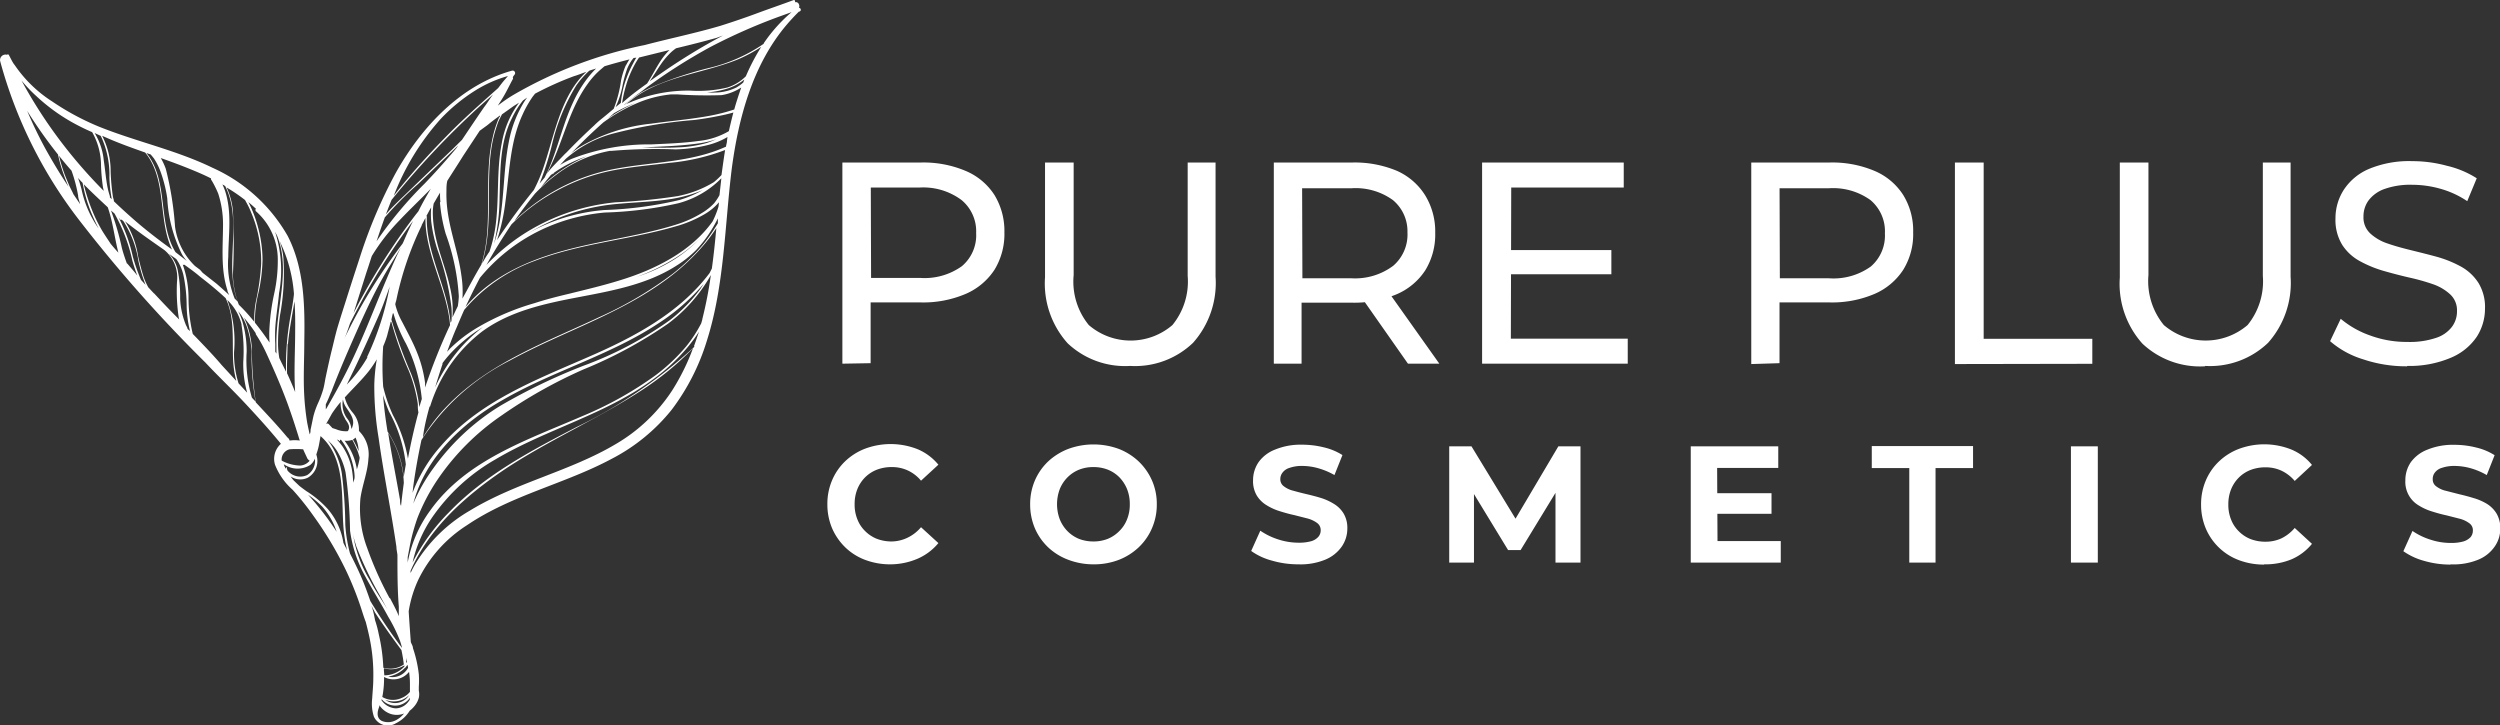
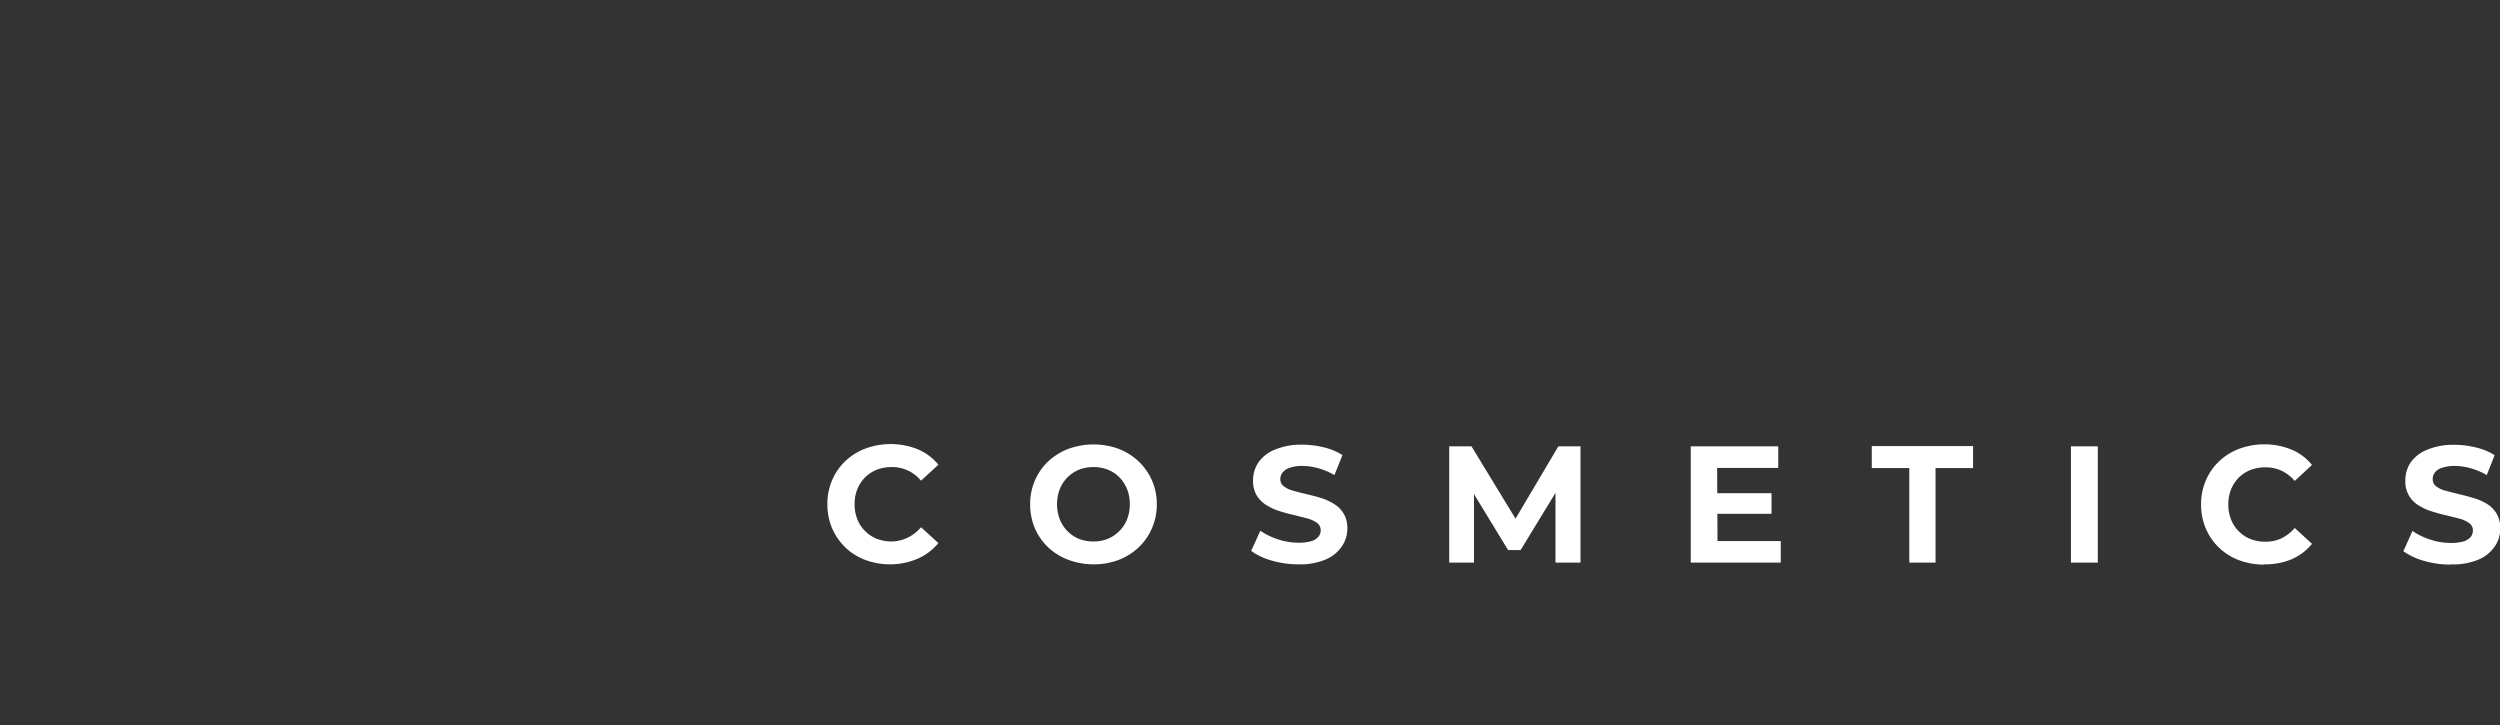
<svg xmlns="http://www.w3.org/2000/svg" viewBox="0 0 199.97 58">
  <rect x="0" y="0" width="199.97" height="58" fill="#333333" stroke="none" />
  <defs>
    <style>.cls-1{fill:#fff;}</style>
  </defs>
  <g id="Layer_2" data-name="Layer 2">
    <g id="Layer_1-2" data-name="Layer 1">
-       <path class="cls-1" d="M67.38,29.09V13h6.26a8.67,8.67,0,0,1,3.6.67,5.08,5.08,0,0,1,2.3,1.92,5.52,5.52,0,0,1,.8,3,5.47,5.47,0,0,1-.8,3,5.21,5.21,0,0,1-2.3,1.92,8.66,8.66,0,0,1-3.6.68h-5l1-1.08v5.94Zm2.3-5.71-1-1.15h4.92a5.12,5.12,0,0,0,3.34-.94,3.23,3.23,0,0,0,1.14-2.65A3.24,3.24,0,0,0,76.91,16,5.12,5.12,0,0,0,73.57,15H68.65l1-1.15ZM90.4,29.27a6.69,6.69,0,0,1-5-1.81,7.16,7.16,0,0,1-1.81-5.29V13h2.29v9A5.5,5.5,0,0,0,87.09,26a5.13,5.13,0,0,0,6.69,0A5.5,5.5,0,0,0,95,22.07V13h2.23v9.13a7.2,7.2,0,0,1-1.8,5.29A6.7,6.7,0,0,1,90.4,29.27Zm11.49-.18V13h6.26a8.73,8.73,0,0,1,3.6.67A5.11,5.11,0,0,1,114,15.63a5.52,5.52,0,0,1,.8,3,5.47,5.47,0,0,1-.8,3,5.15,5.15,0,0,1-2.29,1.91,8.73,8.73,0,0,1-3.6.67h-5l1-1.06v5.94Zm2.29-5.71-1-1.12h4.93a5.09,5.09,0,0,0,3.33-1,3.3,3.3,0,0,0,1.14-2.67A3.24,3.24,0,0,0,111.41,16a5.09,5.09,0,0,0-3.33-.94h-4.93l1-1.15Zm8.44,5.71-4.08-5.82H111l4.13,5.82Zm8.23-2h9.35v2H118.55V13h11.33v2h-9ZM120.64,20h8.25v1.94h-8.25Zm19.44,9.12V13h6.26a8.67,8.67,0,0,1,3.6.67,5.05,5.05,0,0,1,2.29,1.92,5.43,5.43,0,0,1,.8,3,5.39,5.39,0,0,1-.8,3,5.18,5.18,0,0,1-2.29,1.92,8.66,8.66,0,0,1-3.6.68h-5l1-1.08v5.94Zm2.29-5.71-1-1.15h4.93a5.12,5.12,0,0,0,3.34-.94,3.26,3.26,0,0,0,1.13-2.65A3.26,3.26,0,0,0,149.61,16a5.12,5.12,0,0,0-3.34-.94h-4.93l1-1.15Zm14,5.71V13h2.3V27.1h8.69v2Zm20,.18a6.73,6.73,0,0,1-5-1.81,7.16,7.16,0,0,1-1.81-5.29V13h2.29v9A5.55,5.55,0,0,0,173.08,26a5.15,5.15,0,0,0,6.7,0A5.55,5.55,0,0,0,181,22.07V13h2.22v9.13a7.2,7.2,0,0,1-1.8,5.29A6.7,6.7,0,0,1,176.4,29.27Zm16.16,0a10.8,10.8,0,0,1-3.51-.56,7.25,7.25,0,0,1-2.64-1.45l.85-1.79a7.48,7.48,0,0,0,2.34,1.33,8.46,8.46,0,0,0,3,.52,6.55,6.55,0,0,0,2.27-.32,2.59,2.59,0,0,0,1.28-.88,2.05,2.05,0,0,0,.41-1.27,1.73,1.73,0,0,0-.54-1.33,3.91,3.91,0,0,0-1.39-.82,17.09,17.09,0,0,0-1.89-.53c-.69-.16-1.38-.34-2.08-.54a9.34,9.34,0,0,1-1.9-.79,3.86,3.86,0,0,1-1.39-1.3,3.8,3.8,0,0,1-.53-2.1,4.2,4.2,0,0,1,.66-2.28,4.51,4.51,0,0,1,2-1.67,8.33,8.33,0,0,1,3.48-.63,10.5,10.5,0,0,1,2.77.37,7.67,7.67,0,0,1,2.39,1l-.76,1.83a7.38,7.38,0,0,0-2.18-1,8.31,8.31,0,0,0-2.22-.31,6.15,6.15,0,0,0-2.23.34,2.74,2.74,0,0,0-1.27.92,2.16,2.16,0,0,0-.4,1.28,1.74,1.74,0,0,0,.54,1.35,3.8,3.8,0,0,0,1.4.81c.57.2,1.2.37,1.89.54s1.38.34,2.07.53a9.09,9.09,0,0,1,1.91.78,3.88,3.88,0,0,1,1.38,1.29,3.68,3.68,0,0,1,.53,2.06,4.16,4.16,0,0,1-.66,2.26,4.66,4.66,0,0,1-2.06,1.67A8.44,8.44,0,0,1,192.56,29.27Z" />
      <path class="cls-1" d="M71.22,45.14a5.64,5.64,0,0,1-2-.35,4.62,4.62,0,0,1-1.6-1,4.78,4.78,0,0,1-1.06-1.53,4.89,4.89,0,0,1-.38-1.93,4.8,4.8,0,0,1,.38-1.92,4.57,4.57,0,0,1,1.06-1.53,4.81,4.81,0,0,1,1.6-1,5.86,5.86,0,0,1,4.2.06,4.33,4.33,0,0,1,1.64,1.23l-1.39,1.28a3,3,0,0,0-1.06-.82,3,3,0,0,0-1.27-.27,3.29,3.29,0,0,0-1.2.21,2.73,2.73,0,0,0-.94.61,2.85,2.85,0,0,0-.62.94,3.18,3.18,0,0,0-.22,1.21,3.11,3.11,0,0,0,.22,1.21,2.66,2.66,0,0,0,.62.94,2.75,2.75,0,0,0,.94.62,3.29,3.29,0,0,0,1.2.21A3,3,0,0,0,72.61,43a3.2,3.2,0,0,0,1.06-.83l1.39,1.27a4.46,4.46,0,0,1-1.64,1.24A5.57,5.57,0,0,1,71.22,45.14Zm16.24,0a5.68,5.68,0,0,1-2-.36,4.82,4.82,0,0,1-1.62-1,4.63,4.63,0,0,1-1.06-1.52,4.87,4.87,0,0,1-.38-1.92,4.79,4.79,0,0,1,.38-1.91,4.65,4.65,0,0,1,1.07-1.53,5,5,0,0,1,1.62-1,5.88,5.88,0,0,1,4,0,4.89,4.89,0,0,1,1.6,1,4.76,4.76,0,0,1,1.07,1.52,4.64,4.64,0,0,1,.39,1.92,4.71,4.71,0,0,1-.39,1.92,4.59,4.59,0,0,1-1.07,1.53,4.87,4.87,0,0,1-1.6,1A5.54,5.54,0,0,1,87.46,45.14Zm0-1.83a3.06,3.06,0,0,0,1.15-.21,2.77,2.77,0,0,0,.92-.62,2.66,2.66,0,0,0,.62-.94,3.11,3.11,0,0,0,.22-1.21,3.18,3.18,0,0,0-.22-1.21,3,3,0,0,0-.61-.94,2.74,2.74,0,0,0-.92-.61,3.15,3.15,0,0,0-1.16-.21,3.06,3.06,0,0,0-1.15.21,2.74,2.74,0,0,0-.92.61,2.85,2.85,0,0,0-.62.94,3.44,3.44,0,0,0,0,2.42,2.88,2.88,0,0,0,.61.94,2.77,2.77,0,0,0,.92.62A3.15,3.15,0,0,0,87.45,43.31Zm16.4,1.83a7.51,7.51,0,0,1-2.13-.3,5.07,5.07,0,0,1-1.65-.77l.73-1.62a5.45,5.45,0,0,0,1.41.69,5.29,5.29,0,0,0,1.66.27,3.63,3.63,0,0,0,1-.12,1.21,1.21,0,0,0,.57-.35.78.78,0,0,0,.19-.52.7.7,0,0,0-.29-.59,2.3,2.3,0,0,0-.77-.36l-1.06-.27c-.38-.08-.77-.19-1.15-.31a4.45,4.45,0,0,1-1.06-.48,2.3,2.3,0,0,1-.78-.77,2.25,2.25,0,0,1-.3-1.22,2.55,2.55,0,0,1,.44-1.45,2.89,2.89,0,0,1,1.3-1,5.34,5.34,0,0,1,2.18-.4,7.19,7.19,0,0,1,1.73.21,4.83,4.83,0,0,1,1.5.62L106.74,38a5.63,5.63,0,0,0-1.31-.55,4.69,4.69,0,0,0-1.27-.18,2.89,2.89,0,0,0-1,.15,1.08,1.08,0,0,0-.57.38.83.83,0,0,0-.18.53.68.68,0,0,0,.3.58,2,2,0,0,0,.77.35c.31.09.67.18,1.05.27s.77.19,1.16.31a4.52,4.52,0,0,1,1,.46,2.3,2.3,0,0,1,.78.77,2.24,2.24,0,0,1,.3,1.21,2.51,2.51,0,0,1-.44,1.43,3,3,0,0,1-1.31,1.05A5.21,5.21,0,0,1,103.85,45.14ZM115.92,45v-9.3h1.78l4,6.57h-.94l3.89-6.57h1.77l0,9.3h-2l0-6.2h.38L121.63,44h-1l-3.18-5.22h.45V45Zm21.46-1.72h5.06V45h-7.2v-9.3h7v1.73h-4.89Zm-.16-3.83h4.48V41.1h-4.48ZM152.72,45V37.44h-3V35.68h8.1v1.76h-3V45Zm12.93,0v-9.3h2.15V45Zm15.45.16a5.64,5.64,0,0,1-2-.35,4.64,4.64,0,0,1-2.66-2.53,4.89,4.89,0,0,1-.38-1.93,4.8,4.8,0,0,1,.38-1.92,4.57,4.57,0,0,1,1.06-1.53,4.81,4.81,0,0,1,1.6-1,5.83,5.83,0,0,1,4.19.06,4.18,4.18,0,0,1,1.64,1.23l-1.38,1.28a3.13,3.13,0,0,0-1.06-.82,3,3,0,0,0-1.27-.27,3.29,3.29,0,0,0-1.2.21,2.73,2.73,0,0,0-.94.61,2.85,2.85,0,0,0-.62.94,3.18,3.18,0,0,0-.22,1.21,3.11,3.11,0,0,0,.22,1.21,2.66,2.66,0,0,0,.62.94,2.75,2.75,0,0,0,.94.62,3.29,3.29,0,0,0,1.2.21,3,3,0,0,0,1.27-.27,3.3,3.3,0,0,0,1.06-.83l1.38,1.27a4.3,4.3,0,0,1-1.64,1.24A5.48,5.48,0,0,1,181.1,45.14Zm14.93,0a7.53,7.53,0,0,1-2.14-.3,5.28,5.28,0,0,1-1.65-.77l.73-1.62a5.36,5.36,0,0,0,1.42.69,5.19,5.19,0,0,0,1.65.27,3.59,3.59,0,0,0,1-.12,1.3,1.3,0,0,0,.58-.35.82.82,0,0,0,.18-.52.67.67,0,0,0-.29-.59,2.21,2.21,0,0,0-.77-.36l-1.06-.27c-.38-.08-.77-.19-1.15-.31a4.45,4.45,0,0,1-1.06-.48,2.18,2.18,0,0,1-1.07-2,2.55,2.55,0,0,1,.43-1.45,2.94,2.94,0,0,1,1.3-1,5.36,5.36,0,0,1,2.19-.4,7.1,7.1,0,0,1,1.72.21,4.83,4.83,0,0,1,1.5.62L198.91,38a5.57,5.57,0,0,0-1.3-.55,4.82,4.82,0,0,0-1.28-.18,3,3,0,0,0-1,.15,1.08,1.08,0,0,0-.57.38.82.82,0,0,0-.17.53.67.67,0,0,0,.29.58,2,2,0,0,0,.77.35l1.05.27c.39.09.77.19,1.16.31a4.41,4.41,0,0,1,1.06.46,2.36,2.36,0,0,1,.77.77,2.24,2.24,0,0,1,.3,1.21,2.44,2.44,0,0,1-.44,1.43,2.94,2.94,0,0,1-1.3,1.05A5.24,5.24,0,0,1,196,45.14Z" />
-       <path class="cls-1" d="M63.91.63c.09-.22-.06-.52-.33-.45.05-.08,0-.21-.11-.17-1,.37-1.94.69-2.91,1.05s-1.94.69-2.92,1c-2,.59-4,1-6.06,1.54a34.64,34.64,0,0,0-10.53,4,11.68,11.68,0,0,0-1.23.85c.15-.24.31-.48.45-.72.27-.45.49-.93.75-1.4l0,0a.11.11,0,0,0,0-.12c0-.09.1-.18.16-.27a.2.2,0,0,0-.22-.29c-4.14,1.16-7.26,4.53-9.31,8.19a39.1,39.1,0,0,0-2.87,6.76c-.39,1.19-.78,2.39-1.16,3.6-.2.62-.4,1.25-.59,1.88s-.33,1.28-.49,1.92-.33,1.42-.48,2.13c-.08.36-.12.74-.23,1.09a8.14,8.14,0,0,1-.41,1.07,6.36,6.36,0,0,0-.35,1c-.08.36-.15.73-.23,1.09,0,.12,0,.24-.07.36-.07-.31-.14-.63-.2-.94a20.86,20.86,0,0,1-.23-2.09c-.09-1.47,0-2.94,0-4.41.05-2.85,0-5.84-1.33-8.43A13.06,13.06,0,0,0,17,13.42c-2.92-1.42-6.11-2.09-9.11-3.3a20.54,20.54,0,0,1-3.71-2,10.39,10.39,0,0,1-3-2.91C1,5,.86,4.67.7,4.38a.1.1,0,0,0-.14,0,.44.44,0,0,0-.55.5A36.27,36.27,0,0,0,6.29,17.55,114.35,114.35,0,0,0,16.43,29c1,1.07,2.1,2.11,3.12,3.2s2,2.17,2.92,3.3A1.61,1.61,0,0,0,22,37.18a5.22,5.22,0,0,0,1.41,2,21.65,21.65,0,0,1,1.64,2.05,28.8,28.8,0,0,1,2.66,4.47,25.69,25.69,0,0,1,1.08,2.67c.16.46.29.93.47,1.39h0c.11.43.22.87.31,1.31a14.34,14.34,0,0,1,.29,3.2c0,.54-.06,1.08-.09,1.61a3.38,3.38,0,0,0,.14,1.45,1.23,1.23,0,0,0,1.76.52,2.64,2.64,0,0,0,1.1-1,2.19,2.19,0,0,0,.43-.43,1.78,1.78,0,0,0,.3-.6,1.37,1.37,0,0,0,0-.57c0-.11,0-.21,0-.32a7.18,7.18,0,0,0,0-1,9.89,9.89,0,0,0-.47-2.09c0-.16-.11-.32-.17-.48-.06-.82-.12-1.64-.17-2.46a9.48,9.48,0,0,1,.77-2.53A10.74,10.74,0,0,1,37.37,42c3.54-2.4,7.8-3.29,11.54-5.29a14.94,14.94,0,0,0,4.82-3.94,17.67,17.67,0,0,0,2.8-5.48c1.42-4.46,1.43-9.18,2-13.78.54-4.08,1.67-8.3,4.37-11.5.32-.38.66-.74,1-1.08A.15.15,0,0,0,63.91.63ZM57.83,2.84a49.59,49.59,0,0,0-5,3.06c-.29.19-.57.4-.86.6.31-.44.58-.9.88-1.34a6,6,0,0,1,.85-1,3.86,3.86,0,0,1,.38-.3c1.08-.26,2.16-.53,3.23-.83ZM53.55,4a5.23,5.23,0,0,0-.73.9c-.38.58-.68,1.2-1.06,1.78-.7.5-1.38,1-2,1.57a10.38,10.38,0,0,1,.48-1.92,9.19,9.19,0,0,1,.5-1.11,5.73,5.73,0,0,1,.38-.62Zm2,23.73a38.72,38.72,0,0,1-9.45,6.44C42.46,36.06,38.77,38,35.89,41A15.91,15.91,0,0,0,33,45a10.43,10.43,0,0,1,1.51-3.53,15.49,15.49,0,0,1,5.13-4.73c4.08-2.42,8.81-3.58,12.65-6.43a15.2,15.2,0,0,0,2.63-2.44,12.34,12.34,0,0,0,1-1.35C55.77,26.92,55.65,27.31,55.51,27.69ZM30,49.61c-.05-.26-.1-.52-.17-.78s-.08-.24-.11-.36L30,49c.65,1,1.37,2,2.11,3a11,11,0,0,1,.19,1.15,1.94,1.94,0,0,1-1.64.26,14.07,14.07,0,0,0-.36-2.66A8.77,8.77,0,0,0,30,49.61ZM39,10c.32-.27.66-.52,1-.77,0,.05,0,.11-.08.17a9.53,9.53,0,0,0-.41,1.17,13.6,13.6,0,0,0-.4,2.53c-.13,1.87,0,3.75-.15,5.61a12,12,0,0,1-.46,2.46c-.53.89-1,1.79-1.51,2.71A8.53,8.53,0,0,0,36.9,22c-.24-1.79-.91-3.49-1.12-5.28a9.65,9.65,0,0,1-.07-1.42c0-.28,0-.56.07-.84.41-.65.84-1.31,1.27-2l1.32-2Zm3.17-2.2a5.23,5.23,0,0,0-.41.63,9.38,9.38,0,0,0-1.06,2.92c-.47,2.35-.34,4.79-.89,7.13a11,11,0,0,1-.33,1.12l0,.05a16.33,16.33,0,0,0,.48-3.9c.07-2.13,0-4.35,1-6.32a7.07,7.07,0,0,1,.87-1.39Zm5-2.16.51-.16a7.39,7.39,0,0,0-.54.59,9.79,9.79,0,0,0-1.28,2.07c-.74,1.57-1.14,3.27-1.77,4.89a12.49,12.49,0,0,1-.53,1.18l-.4.47a23.09,23.09,0,0,0,1-3.14,16.05,16.05,0,0,1,1.94-4.71A7.27,7.27,0,0,1,47.12,5.67ZM50.9,4.61c-.11.17-.2.35-.29.52a8.36,8.36,0,0,0-.49,1.1,7.79,7.79,0,0,0-.46,2l-.42.34a7.25,7.25,0,0,0,.58-1.85,10.73,10.73,0,0,1,.35-1.23,4.14,4.14,0,0,1,.31-.59,2.56,2.56,0,0,1,.2-.26ZM44.79,15.12a15.44,15.44,0,0,1,4-1.44c1.56-.33,3.15-.45,4.73-.65A16.82,16.82,0,0,0,58,12c-.11.68-.2,1.36-.29,2a6.63,6.63,0,0,1-.61.57,8.77,8.77,0,0,1-2.92,1.12,47.1,47.1,0,0,1-4.92.49,16.57,16.57,0,0,0-7.62,2.7,16.29,16.29,0,0,0-2.73,2.31c.62-1.11,1.3-2.19,2-3.24A15.53,15.53,0,0,1,44.79,15.12ZM32.64,53.42h0a1.42,1.42,0,0,1-1.59.7,2.46,2.46,0,0,0,1.37-.73.06.06,0,0,0,.06-.06v0l.12-.15A2.17,2.17,0,0,1,32.64,53.42Zm-1.93.24a1.48,1.48,0,0,1,0-.21,2,2,0,0,0,1.64-.23.28.28,0,0,0,0,.09,2.24,2.24,0,0,1-1.61.71h0Zm3-35.62.32-.61C34,20.35,35.76,23.09,36,26A47.86,47.86,0,0,0,34,31c0-.13,0-.26,0-.38a10,10,0,0,0-.66-2.47c-.33-.82-.76-1.6-1.16-2.38a5.68,5.68,0,0,1-.56-1.41,0,0,0,0,1,0,0c0-.12.05-.23.08-.35A25.4,25.4,0,0,1,33.75,18Zm1.48-1.87a12.8,12.8,0,0,0,.46,2.53,17.7,17.7,0,0,1,1.05,5,7,7,0,0,1-.08.79c-.15.3-.29.6-.43.9A7.71,7.71,0,0,0,36,23c-.34-1.57-1-3-1.26-4.64a8.18,8.18,0,0,1-.12-1.4,3.82,3.82,0,0,1,.07-.68c.17-.29.33-.58.51-.87A5.2,5.2,0,0,0,35.23,16.17Zm-4.6,15.25a11.44,11.44,0,0,0,.52,1.49,11.32,11.32,0,0,1,1.35,4.24v0c-.06.34-.11.68-.17,1A7.89,7.89,0,0,0,31,34.52C30.83,33.5,30.7,32.46,30.63,31.42Zm3.51-14.13c.13-.24.25-.47.39-.7a6.62,6.62,0,0,0,0,1.1A11.76,11.76,0,0,0,35,20a20.82,20.82,0,0,1,1.11,4.58,6.86,6.86,0,0,1,0,1.11.61.61,0,0,0-.07.14C35.77,22.9,34.05,20.21,34.14,17.29Zm1.27,11.79a9.39,9.39,0,0,1,.76-.91,11.82,11.82,0,0,1,2-1.69l.5-.32-.09.07A12.55,12.55,0,0,0,34.8,31C35,30.33,35.2,29.7,35.41,29.08ZM57.47,16.53A7.29,7.29,0,0,1,57,17.71c-1.72,2.41-4.6,3.85-7.38,4.7-1.34.42-2.71.74-4.07,1.08-.94.22-1.88.46-2.8.76a19.69,19.69,0,0,0-4.42,1.87A11.53,11.53,0,0,0,36,27.88l-.24.26c.25-.68.51-1.37.79-2,.19-.46.38-.9.58-1.35a13.46,13.46,0,0,1,5.64-3.92c3.61-1.4,7.53-1.68,11.23-2.75a9.71,9.71,0,0,0,2.38-1,4.56,4.56,0,0,0,1.13-.94ZM56,19.06a10.89,10.89,0,0,1-2,1.65,13.17,13.17,0,0,1-3.09,1.44,15.54,15.54,0,0,0,3.63-1.85A11,11,0,0,0,56,19.06Zm-24.53,6a11.48,11.48,0,0,0,1,2.42,12.61,12.61,0,0,1,1.27,4.43c-.07.22-.14.45-.2.68a.19.19,0,0,0,0-.08,11.13,11.13,0,0,0-.65-2.6,38.21,38.21,0,0,1-1.58-4.34C31.34,25.41,31.38,25.24,31.42,25.07Zm-.17.67a27.56,27.56,0,0,0,1.39,3.91,11.32,11.32,0,0,1,.73,2.68c0,.22,0,.45.05.67-.33,1.22-.61,2.45-.84,3.7a11.61,11.61,0,0,0-1.21-3.51,12.2,12.2,0,0,1-.77-2.25,23.2,23.2,0,0,1,0-3.23,7.46,7.46,0,0,0,.31-.83C31.05,26.51,31.16,26.13,31.25,25.74Zm-1.9,2.84a10.71,10.71,0,0,1-1.66,2.19l.62-1.28c.69-1.44,1.35-2.91,2-4.39.3-.71.55-1.43.81-2.16A22.88,22.88,0,0,1,29.35,28.58Zm-.84,9.07a5,5,0,0,0-1-2.39,1.31,1.31,0,0,0,.62-.07,7.77,7.77,0,0,1,.46,1l.12.39a.49.49,0,0,1,0,.12A5.83,5.83,0,0,1,28.51,37.65ZM28.44,35a3.54,3.54,0,0,1,.18.55,3.06,3.06,0,0,1,.07.54,8,8,0,0,0-.46-.93h0A1.16,1.16,0,0,0,28.44,35Zm-.25-.85a.69.69,0,0,1-.1.17.33.33,0,0,0,0-.14,1.63,1.63,0,0,0-.33-.72,1.92,1.92,0,0,1-.33-.76,2.11,2.11,0,0,1,0-.75l0,0a1.78,1.78,0,0,0,.19.53C27.9,32.94,28.43,33.49,28.19,34.12Zm-.6-.66c.13.22.34.44.33.71a.45.45,0,0,1-.11.29,2,2,0,0,1-.94-.16l-.28-.09-.29-.31a.15.15,0,0,0-.23,0l0,0c.17-.28.32-.56.48-.85a10.28,10.28,0,0,1,.7-.93A2.21,2.21,0,0,0,27.59,33.46Zm-.47,1.74a.08.08,0,0,0,0,0c0,.06.07.08.08,0v-.05l.08,0h0A5.37,5.37,0,0,1,28.18,37a4.63,4.63,0,0,1,.18,1,1.41,1.41,0,0,1,0,.2c0,.14-.08.28-.11.42a7.14,7.14,0,0,0-.08-.92,4.91,4.91,0,0,0-.78-2,5.44,5.44,0,0,0-.45-.55Zm1.36,8.42a28.81,28.81,0,0,0,1.85,3.89L31,48.76c-.46-.78-1-1.54-1.41-2.34a9.78,9.78,0,0,1-1.36-3.77C28.28,43,28.37,43.3,28.48,43.62Zm4.07,9.31-.07.06a4,4,0,0,0,0-.49C32.48,52.64,32.52,52.79,32.55,52.93Zm0,.11h0a.94.94,0,0,1-.09.12v0Zm-1.38-5.21a27.57,27.57,0,0,1-1.79-4,9,9,0,0,1-.55-4c.15-1.07.58-2.09.64-3.18a2.63,2.63,0,0,0-.76-2.21,2.08,2.08,0,0,0-.51-1.48,3,3,0,0,1-.62-1.2c.64-.71,1.35-1.38,1.94-2.13a9.26,9.26,0,0,0,.62-.92,14.31,14.31,0,0,0-.2,2A25,25,0,0,0,30.28,35c.41,2.93,1,5.82,1.43,8.75,0,.22.06.43.08.65,0,1.38,0,2.76.11,4.13v.11a0,0,0,0,0,0,.06c0,.2,0,.39,0,.59C31.72,48.82,31.45,48.33,31.19,47.83ZM32,40c-.31-1.79-.67-3.57-.95-5.37a7.93,7.93,0,0,1,1.25,4c-.08.61-.16,1.22-.22,1.83C32,40.33,32,40.16,32,40Zm2.4-7.48a12,12,0,0,1,4.16-6c2.23-1.64,5-2.23,7.66-2.74s5.48-1,7.84-2.5a8.91,8.91,0,0,0,1.61-1.27,9.88,9.88,0,0,0,1.19-1.54,11.27,11.27,0,0,0,.56-1c0,.13,0,.26,0,.39a14.42,14.42,0,0,1-1.24,1.77,16.44,16.44,0,0,1-2.33,2.24,30,30,0,0,1-5.88,3.48c-4.23,2-8.79,3.63-12.14,7.06a14.19,14.19,0,0,0-2,2.57C33.93,34.17,34.13,33.35,34.36,32.52ZM57.12,16.26a4.56,4.56,0,0,1-.9.73,9.12,9.12,0,0,1-2.22,1c-1.9.59-3.86.94-5.81,1.34-3.36.68-6.76,1.56-9.48,3.77a11.34,11.34,0,0,0-1.48,1.46c.37-.79.75-1.57,1.16-2.34a14.38,14.38,0,0,1,4.71-3.74A14.92,14.92,0,0,1,48.38,17a30.52,30.52,0,0,0,5.87-.74,7.55,7.55,0,0,0,3.45-2l-.15,1.35A4.21,4.21,0,0,1,57.12,16.26ZM42.18,18.71a16.59,16.59,0,0,1,3-1.47,16.42,16.42,0,0,1,4.22-.93c1.57-.15,3.16-.17,4.72-.47a10.57,10.57,0,0,0,2.08-.63,8.88,8.88,0,0,1-1.86.79,30.37,30.37,0,0,1-6,.8,14.82,14.82,0,0,0-5.09,1.34C42.88,18.31,42.53,18.5,42.18,18.71ZM44.06,14l.16-.12a.43.43,0,0,0,0,.07s0,0,0,0l.09-.13a9.83,9.83,0,0,1,2.61-1.31A11.91,11.91,0,0,0,43.24,15Zm6-8.78a6.21,6.21,0,0,0-.38,1.2,9.93,9.93,0,0,1-.59,2.28c-.32.27-.65.55-1,.83a6.91,6.91,0,0,0-.57.51h0c-.75.69-1.48,1.4-2.19,2.14l-.17.16s0,0,0,0c-.49.52-1,1-1.43,1.56C45,11.6,45.43,8.88,47,6.72a6.67,6.67,0,0,1,.93-1.06l.42-.36c.66-.2,1.33-.38,2-.55A4.59,4.59,0,0,0,50.07,5.23ZM36.53,11.82l-.26.31c-.75.88-1.51,1.73-2.31,2.56a31.31,31.31,0,0,0-3.84,4.61c.21-.64.43-1.28.66-1.91a27.94,27.94,0,0,1,2.66-2.67l2.34-2.24.87-.84Zm-7.23,10c.15-.44.29-.89.44-1.34a16.22,16.22,0,0,1,2.19-2.83c.82-.87,1.69-1.69,2.53-2.55-.36.6-.7,1.2-1,1.81v0c-.19.23-.37.47-.55.71-.55.74-1.08,1.48-1.59,2.25a50.72,50.72,0,0,0-2.83,4.77l-.21.41ZM28,25.86c.56-1.11,1.14-2.21,1.77-3.28a51,51,0,0,1,3-4.55l.27-.36c-.27.54-.52,1.09-.76,1.65l-.08.17a0,0,0,0,0,0,0A44.87,44.87,0,0,0,29,24.31c-.52.91-1,1.84-1.46,2.78C27.73,26.68,27.86,26.27,28,25.86Zm-1.51,5.51c.17-.44.34-.88.52-1.32.36-.89.74-1.77,1.12-2.64.77-1.74,1.53-3.48,2.46-5.14.46-.83,1-1.65,1.46-2.46-.08.18-.17.36-.26.54-1.27,2.74-2.27,5.58-3.55,8.3-.63,1.35-1.34,2.65-2.08,3.94l-.1.16c0-.14,0-.27,0-.41C26.23,32,26.35,31.69,26.48,31.37Zm-.8,3.31Zm.67.67a3.65,3.65,0,0,1,.59.71,5.49,5.49,0,0,1,.69,1.72A38,38,0,0,1,28,42.44a10.36,10.36,0,0,0,1.19,3.62c.59,1.1,1.26,2.16,1.86,3.27A12.17,12.17,0,0,1,32,51.27c.06.19.12.37.16.56a43.44,43.44,0,0,1-2.54-3.76c-.16-.47-.33-.94-.51-1.4-.33-.82-.71-1.61-1.11-2.39a11.75,11.75,0,0,1-.38-2.3,35.49,35.49,0,0,0-.28-4.12,6,6,0,0,0-1.14-2.68Zm4.18,20.59a1.41,1.41,0,0,0,1.41.46,1.56,1.56,0,0,0,.72-.43l.11-.15a.61.61,0,0,1,0,.13v0a.62.62,0,0,1-.11.17,1.3,1.3,0,0,1-1,.54A1.46,1.46,0,0,1,30.51,56,.29.29,0,0,1,30.53,55.94Zm2.21-.39a1.31,1.31,0,0,1-1.93.43,1.88,1.88,0,0,0,1.34,0,1.7,1.7,0,0,0,.59-.41Zm-.67.3a1.66,1.66,0,0,1-1.5-.1,7.81,7.81,0,0,0,.14-1.6,1.59,1.59,0,0,0,2-.41,6.77,6.77,0,0,1,.07,1c0,.2,0,.4,0,.6A1.67,1.67,0,0,1,32.07,55.85Zm24.1-30.3-.09.31a10.82,10.82,0,0,1-1.19,1.83A14.81,14.81,0,0,1,52.46,30a28.8,28.8,0,0,1-5.94,3.31c-4.35,1.89-9.24,3.49-12.12,7.54A10.18,10.18,0,0,0,32.61,45c0-.15,0-.29,0-.43.09-.47.17-.93.27-1.39a16.93,16.93,0,0,1,.5-1.72A15.68,15.68,0,0,1,35,38.36a19.44,19.44,0,0,1,5.11-5.12,38.82,38.82,0,0,1,6.56-3.69,35.32,35.32,0,0,0,6.74-3.64A12.54,12.54,0,0,0,56.86,22,32.48,32.48,0,0,1,56.17,25.55ZM33.06,40.28C34,36.61,37,33.81,40.2,32c4-2.32,8.6-3.57,12.49-6.15a16.54,16.54,0,0,0,3.59-3.14c-.09.15-.19.3-.29.44a12.66,12.66,0,0,1-2.4,2.45,28.88,28.88,0,0,1-6.88,3.64A46.73,46.73,0,0,0,40,32.47a18.42,18.42,0,0,0-5.35,5A14.08,14.08,0,0,0,33.06,40.28Zm23.88-18.8-.18.36C54.33,25.07,50.65,27,47,28.58c-4.21,1.84-8.65,3.53-11.74,7.1A12,12,0,0,0,33,39.42l.06-.55c.17-1.23.39-2.45.65-3.67a18.14,18.14,0,0,1,7.07-6.36c4.19-2.29,8.84-3.71,12.68-6.6a17.38,17.38,0,0,0,2.61-2.39,13.15,13.15,0,0,0,1.23-1.61C57.2,19.32,57.09,20.4,56.94,21.48Zm1.21-10.22c0,.15-.06.31-.08.47-2.82,1.29-6,1.21-9,1.8a15.68,15.68,0,0,0-7.45,3.7l-.47.44c.52-.74,1.07-1.47,1.64-2.18a13.66,13.66,0,0,1,1.8-1.58,10,10,0,0,1,4.18-1.84l.12,0a42.24,42.24,0,0,1,5.16-.12,11.92,11.92,0,0,0,2.45-.32,5.85,5.85,0,0,0,1.69-.67Zm-6.79.54c1.51-.09,3-.11,4.53-.33a7.32,7.32,0,0,0,1.4-.33,7.71,7.71,0,0,1-.77.3,9.58,9.58,0,0,1-2.33.35C53.25,11.84,52.3,11.8,51.36,11.8Zm6.94-1.31a6,6,0,0,1-2.46.79c-1.23.17-2.48.21-3.73.27a17,17,0,0,0-6.39,1.16,7.47,7.47,0,0,0-.93.49l.46-.49a9.43,9.43,0,0,1,3.69-2A37.36,37.36,0,0,1,55.51,9.6c.64-.08,1.27-.18,1.91-.31.41-.08.83-.17,1.24-.29C58.53,9.5,58.41,10,58.3,10.49Zm.43-1.73c-.39.12-.77.24-1.17.33-.6.15-1.22.25-1.83.34-1.21.18-2.42.29-3.63.46a14,14,0,0,0-5.72,1.87,6.16,6.16,0,0,0-.71.52c.83-.86,1.69-1.69,2.58-2.48a13.57,13.57,0,0,1,2.53-1.47,9.18,9.18,0,0,1,2.9-.78l.16,0h.33a35.09,35.09,0,0,0,3.55.06A4,4,0,0,0,59.29,7C59.08,7.61,58.89,8.18,58.73,8.76ZM58.9,7a4.06,4.06,0,0,1-1.41.39,7.32,7.32,0,0,1-.94,0,7,7,0,0,0,1.74-.34,4.15,4.15,0,0,0,1.25-.69l-.09.24A3.53,3.53,0,0,1,58.9,7Zm.76-.9A3.72,3.72,0,0,1,58.18,7a9.94,9.94,0,0,1-2.93.25,11.8,11.8,0,0,0-5.14,1.07c2.47-2.19,6-2.38,8.92-3.57a11.73,11.73,0,0,0,1.86-1A16.7,16.7,0,0,0,59.66,6.1ZM50.81,8.24a13.87,13.87,0,0,0-2.19,1.24l.5-.43A11.41,11.41,0,0,1,50.81,8.24Zm-3.9-2.5c-2.11,1.92-2.59,5.25-3.5,7.83a12.54,12.54,0,0,1-.71,1.63q-1.56,1.92-2.94,4a16.11,16.11,0,0,0,.67-3.08c.32-2.32.36-4.75,1.35-6.91a8.92,8.92,0,0,1,.83-1.48l.19-.24A25.72,25.72,0,0,1,45.89,6.1C46.23,6,46.57,5.86,46.91,5.74ZM41.09,8.48l.43-.27a7.54,7.54,0,0,0-1.38,3.22c-.44,2.21-.2,4.48-.51,6.7a10.89,10.89,0,0,1-.48,2,8.35,8.35,0,0,0-.47.74s0,0,0,0a2.39,2.39,0,0,1-.13.21c1-3.17.19-6.65.88-9.89a11.24,11.24,0,0,1,.41-1.4c.09-.22.2-.43.31-.64Zm-2.36.08c-.6.87-1.19,1.75-1.78,2.63l-.76.75-1.9,1.82L32.4,15.58c-.53.51-1.06,1-1.54,1.58.15-.39.3-.78.46-1.17a68.21,68.21,0,0,1,7-7.44l1.13-1C39.19,7.87,39,8.22,38.73,8.56Zm-3.46.93A14.11,14.11,0,0,1,38,7.25a10,10,0,0,1,2.63-1.17l-.24.28c-.2.22-.37.46-.55.69-1.19,1.06-2.38,2.11-3.52,3.23-1.48,1.48-2.9,3-4.24,4.64-.2.24-.39.49-.58.73A19.85,19.85,0,0,1,35.27,9.49ZM23,35c-.83-1-1.68-1.89-2.54-2.82a31.22,31.22,0,0,1-.32-4.43,7,7,0,0,0-.44-1.93c-.06-.14-.12-.28-.19-.42a13,13,0,0,1,.95,1.26.14.14,0,0,0,0,.07s0,0,0,0v0a11.12,11.12,0,0,1,.8,1.43c.63,1.36,1.23,2.73,1.75,4.15.26.72.51,1.46.74,2.2.08.24.15.49.23.73H24a3,3,0,0,0-.84,0A.35.35,0,0,0,23,35ZM18,15.26a5.49,5.49,0,0,0-.21-.51l.22.13c1.43,2.85-.11,6.28,1,9.24l-.24-.24a7.36,7.36,0,0,1-.51-3.34C18.27,18.77,18.57,17,18,15.26ZM19.6,16c.17.31.35.63.49,1a10,10,0,0,1,.8,4.1,19,19,0,0,1-.4,2.91,7.23,7.23,0,0,0-.15,1.73l-.23-.28c-.31-.37-.64-.73-1-1.08l-.05-.12a7.33,7.33,0,0,1-.43-2.32,50.44,50.44,0,0,0,0-5.07A5.74,5.74,0,0,0,18.13,15,13.21,13.21,0,0,1,19.6,16Zm2.57,2.87c1.1,2.75-.12,5.84-.06,8.69,0,.24,0,.48,0,.73l-.09-.16c0-.2,0-.4,0-.6a12,12,0,0,1,0-1.34c.06-.92.22-1.83.3-2.74A10,10,0,0,0,22,18.53s0,0,0,0Zm-1.73-2a5.15,5.15,0,0,1,1.78,3.91,12.22,12.22,0,0,1-.3,2.76,17.36,17.36,0,0,0-.36,2.59,9,9,0,0,0,0,1.27q-.55-.82-1.17-1.59a9.42,9.42,0,0,1,.23-2.17A13.26,13.26,0,0,0,21,20.76a10.34,10.34,0,0,0-.38-2.65,9.59,9.59,0,0,0-.75-1.94c.21.17.41.35.61.54A.06.06,0,0,0,20.44,16.8Zm-1.12,9.14a12.77,12.77,0,0,1,.14,2.9,8.49,8.49,0,0,0,.31,2.5l-.69-.75a7.94,7.94,0,0,1-.36-2.49,9.7,9.7,0,0,0-.54-4.18A4.12,4.12,0,0,1,19.32,25.94Zm.41,2.2a8.41,8.41,0,0,0-.37-2.59,5.7,5.7,0,0,0-.31-.73c.09.11.18.22.26.34a4.29,4.29,0,0,1,.43.89,7.53,7.53,0,0,1,.38,2,22.3,22.3,0,0,0,.32,4l-.29-.31A10.49,10.49,0,0,1,19.73,28.14Zm3.3-.65c.08-.94.25-1.85.41-2.77l.12-.69c.05.79.06,1.59.05,2.39,0,1.6-.11,3.25,0,4.87-.2-.51-.42-1-.65-1.51C22.94,29,23,28.25,23,27.49Zm.48-4c-.06.54-.15,1.08-.25,1.61a21.93,21.93,0,0,0-.38,4.57c-.15-.32-.32-.64-.49-1l-.05-.1a8.39,8.39,0,0,1-.1-1,16.58,16.58,0,0,1,.16-2.44,18.23,18.23,0,0,0,.26-4.66,5.59,5.59,0,0,0-.3-1.27A11.49,11.49,0,0,1,23.51,23.47Zm-6.63-9.2.09.14a8.08,8.08,0,0,1,.49,1,8.07,8.07,0,0,1,.38,2.39c0,1.77-.21,3.61.35,5.32,0,.13.09.26.14.39q-.49-.46-1-.9l-1.12-.88s0,0,0,0L16,21.58l-.41-.31A5.36,5.36,0,0,1,14,18.12a25.57,25.57,0,0,0-.74-4.62,5.18,5.18,0,0,0-.4-.86c.81.29,1.61.58,2.41.91C15.81,13.77,16.35,14,16.88,14.27ZM15,26.31c0-.11-.1-.23-.14-.34a6.26,6.26,0,0,1-.45-2.08,11.15,11.15,0,0,0-.2-2.31,2.69,2.69,0,0,0-.7-1.28l.59.42A3.65,3.65,0,0,1,14.67,22a12.14,12.14,0,0,1,.26,2.48,8.86,8.86,0,0,0,.27,2Zm-4.85-5.23c-.15-.41-.29-.82-.4-1.24a22.5,22.5,0,0,0-.87-3l.28.24a13.6,13.6,0,0,1,1.43,3.78c.11.39.24.78.39,1.18C10.73,21.71,10.45,21.4,10.18,21.08ZM8.85,19.5c-.21-.33-.44-.66-.65-1a11.72,11.72,0,0,1-.68-1.32,14.89,14.89,0,0,1-.82-2.44C7.32,15.37,8,16,8.62,16.58c.41,1.17.54,2.44.85,3.63,0,0,0,0,0,0C9.27,20,9.06,19.75,8.85,19.5ZM6.61,14.63a11,11,0,0,0,.77,2.57c.15.36.33.73.51,1.08a8.41,8.41,0,0,1-1.37-3.15c-.08-.3-.17-.6-.28-.9C6.36,14.37,6.48,14.5,6.61,14.63Zm1.45-3.76a7.26,7.26,0,0,1,.69,3.32,11.16,11.16,0,0,0,.19,1.74l-.15-.14,0-.1a6,6,0,0,1-.23-.93c-.11-.64-.16-1.29-.26-1.93a5.13,5.13,0,0,0-.73-2.19Zm3.55,1.33c1.77,2.16,1,5.36,2.15,7.76-1-.72-1.94-1.44-2.86-2.23-.61-.53-1.21-1.07-1.79-1.63,0-.13-.06-.25-.08-.38a18.11,18.11,0,0,1-.18-2,6.15,6.15,0,0,0-.68-2.86C9.3,11.38,10.45,11.79,11.61,12.2Zm-2,5.36a.05.05,0,0,0,.09,0,1.09,1.09,0,0,1,.17.13,8.13,8.13,0,0,1,1.2,3.18,12.14,12.14,0,0,0,.57,1.91l-.36-.39a14,14,0,0,1-.66-1.88A12.66,12.66,0,0,0,9.49,17.4C9.53,17.46,9.58,17.51,9.62,17.56Zm2.72,5.92c-.16-.16-.31-.33-.47-.5a5.56,5.56,0,0,1-.34-.74c-.19-.56-.33-1.14-.47-1.72A7.2,7.2,0,0,0,10,17.7c1,.81,2.09,1.56,3.16,2.31a0,0,0,0,0,0,0,2.86,2.86,0,0,1,1,2.5,14.3,14.3,0,0,0,.13,2.85,1.46,1.46,0,0,0,.05.2C13.66,24.89,13,24.19,12.34,23.48Zm1.71-3.31c-1.45-2.34-.52-5.71-2.33-7.93l.35.12c.09.12.19.22.27.34a5.16,5.16,0,0,1,.5,1,10.79,10.79,0,0,1,.55,2.17,11.27,11.27,0,0,0,1.19,4.5,4.29,4.29,0,0,0,.37.5ZM2.91,7.69a14.79,14.79,0,0,0,3.38,2.37q.52.27,1.08.51a5.39,5.39,0,0,1,.71,2.65A15.43,15.43,0,0,0,8.24,15l.06.27a39.49,39.49,0,0,1-2.86-3.21A37.92,37.92,0,0,1,1.72,6.44,11.77,11.77,0,0,0,2.91,7.69ZM2.17,8.86a36.82,36.82,0,0,0,2.47,3.5A11.67,11.67,0,0,0,5.11,14c.09.27.2.53.31.79l.06.14C4.85,14,4.25,13,3.69,12A33.43,33.43,0,0,1,2.17,8.86Zm3.7,6.67c-.1-.24-.24-.47-.34-.71s-.24-.56-.35-.85a13.15,13.15,0,0,1-.46-1.51c.32.4.65.8,1,1.19a11.92,11.92,0,0,1,.53,2c0,.22.11.45.16.68Zm9.55,11.18a12.46,12.46,0,0,1-.34-2.92,8,8,0,0,0-.46-2.62.11.11,0,0,0,.12,0c.44.31.88.63,1.31,1,.69.53,1.37,1.09,2,1.68.72,1.53.53,3.2.59,4.86a8.32,8.32,0,0,0,.26,1.76l-1.16-1.26C17,28.34,16.21,27.53,15.42,26.71Zm7.11,10.13a.85.85,0,0,1,.62-.9,6.7,6.7,0,0,1,1.1,0h0c.1.24.22.48.33.72a.22.22,0,0,0,.07.09.29.29,0,0,0,.12.1,1.07,1.07,0,0,1-.76.39,3.31,3.31,0,0,1-1.41-.36A.14.14,0,0,0,22.53,36.84Zm2.29.35a1.28,1.28,0,0,0,.37-.5A1.35,1.35,0,0,1,24.57,38,1.32,1.32,0,0,1,23,37.64a1.19,1.19,0,0,1-.07-.27s-.06,0-.05,0a.61.61,0,0,0,0,.13.91.91,0,0,1-.18-.37A1.9,1.9,0,0,0,24.82,37.19ZM23.09,38a.08.08,0,0,1,0,0L23,37.93Zm1.5,1.54a8,8,0,0,1,1.2,1,5.71,5.71,0,0,1,1.14,2A22,22,0,0,0,24.59,39.52Zm2.88,3.89a5.45,5.45,0,0,0-1.24-2.7,8,8,0,0,0-1.73-1.45c-.19-.14-.39-.28-.57-.43l-.44-.42a2.43,2.43,0,0,1-.24-.32,1.37,1.37,0,0,0,1.37.1,1.54,1.54,0,0,0,.68-1.85c.07-.22.14-.43.19-.66s.1-.55.15-.82c2,1.76,1.66,4.73,1.82,7.12a11.59,11.59,0,0,0,.3,2ZM31.7,57.59a1.33,1.33,0,0,1-1.15.08c-.46-.23-.38-.75-.21-1.15a.56.56,0,0,0,0-.12A1.74,1.74,0,0,0,31,57a1.57,1.57,0,0,0,1.32.07A2.07,2.07,0,0,1,31.7,57.59ZM49.29,35.5c-3.71,2.21-8,3.08-11.72,5.35a12.33,12.33,0,0,0-4.35,4.26,7.24,7.24,0,0,0-.38.73c0-.06,0-.12,0-.18,1.5-3.45,4.41-6,7.49-8.09,3.49-2.32,7.36-4,10.87-6.27a24.11,24.11,0,0,0,4.23-3.44,17.71,17.71,0,0,1-1.67,3.38A13.55,13.55,0,0,1,49.29,35.5Zm11.8-32a13.08,13.08,0,0,1-4.35,1.93,29.43,29.43,0,0,0-4.59,1.53A8.46,8.46,0,0,0,50,8.35h0l-.1.05c.43-.35.86-.69,1.3-1h0l.52-.4a44.92,44.92,0,0,1,5.08-3.23,46,46,0,0,1,5.52-2.44l1-.36A12.35,12.35,0,0,0,61.09,3.46Z" />
    </g>
  </g>
</svg>